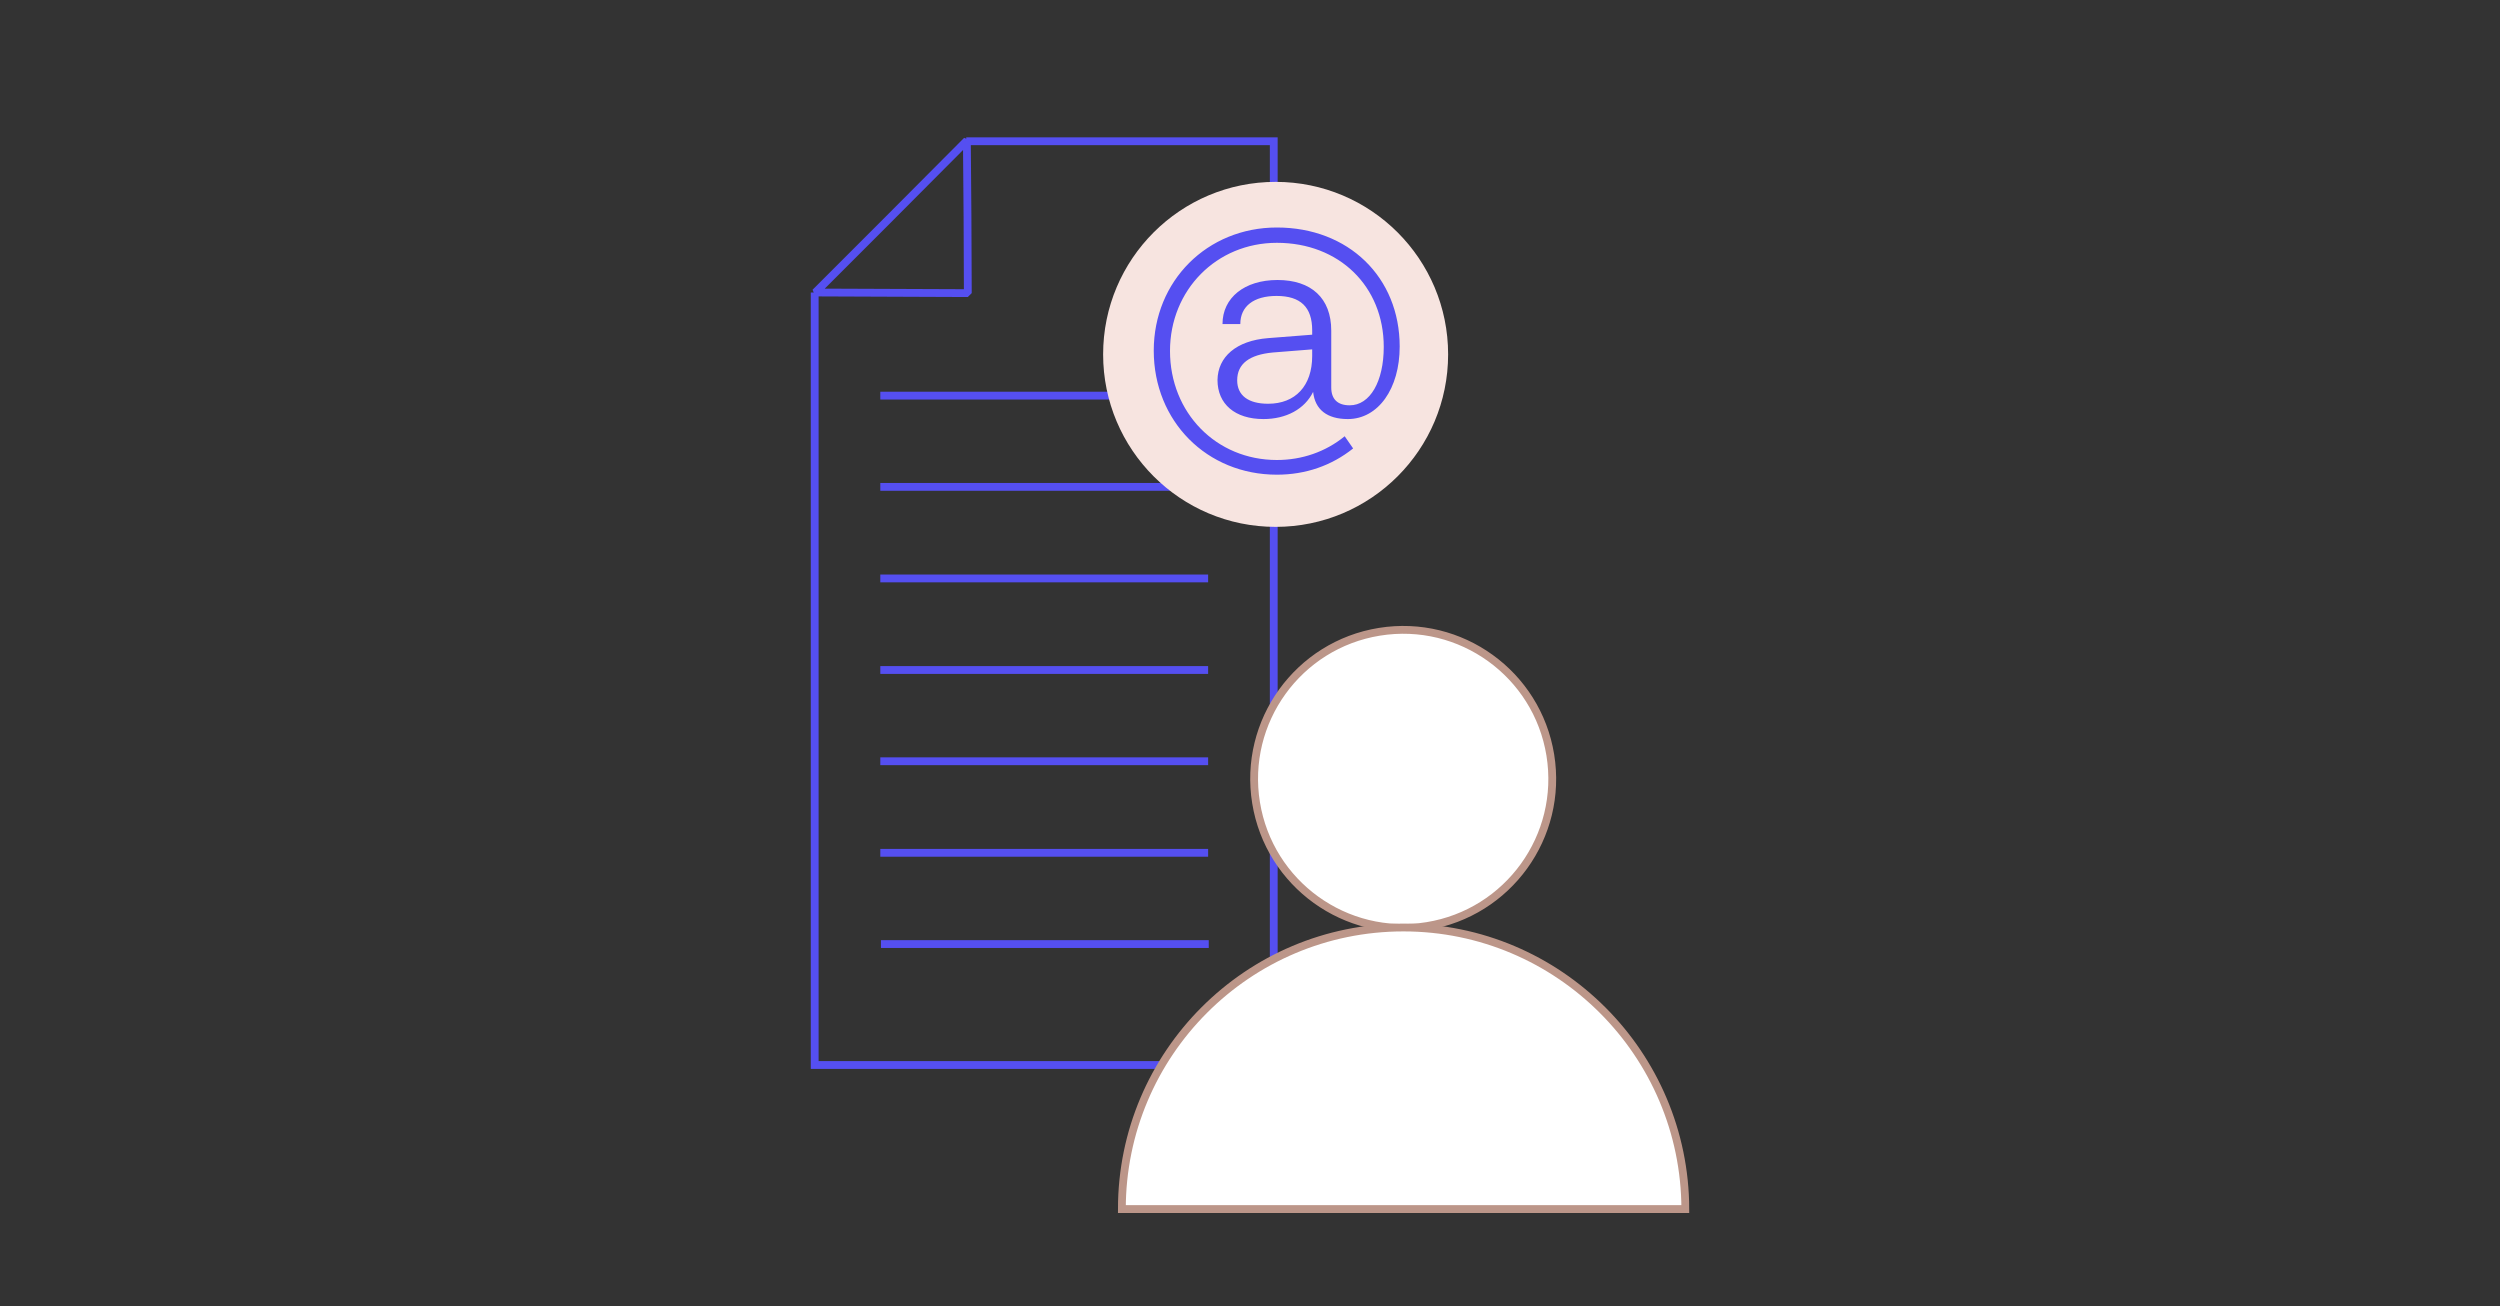
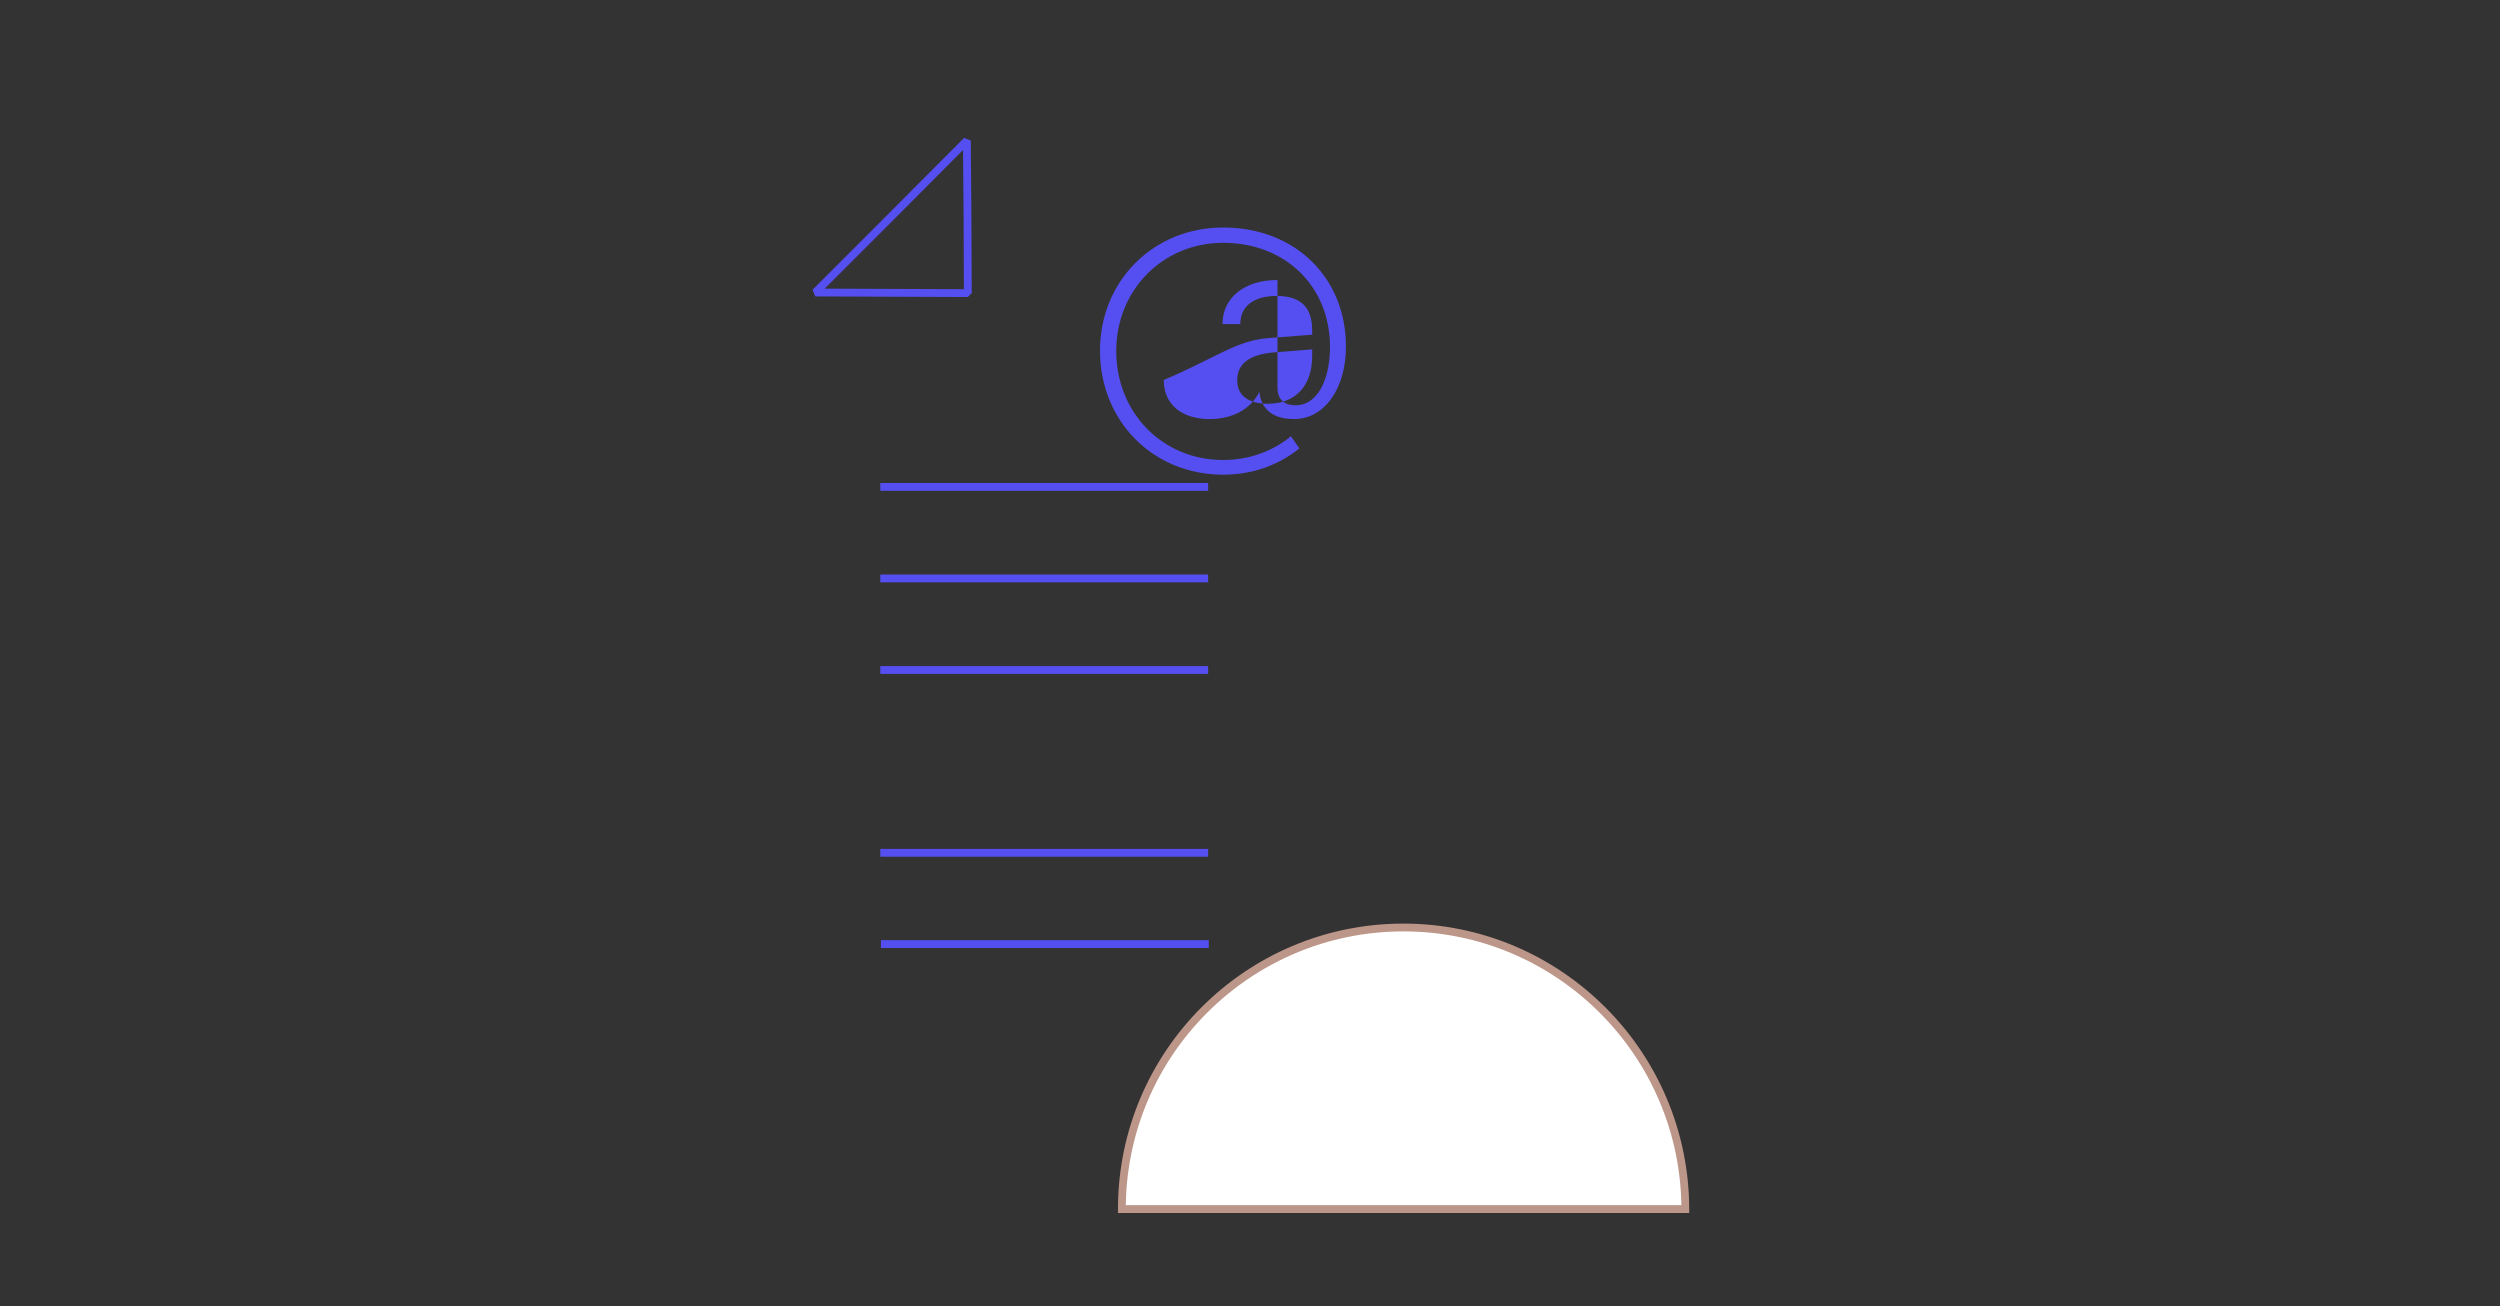
<svg xmlns="http://www.w3.org/2000/svg" version="1.1" id="Lag_1" x="0px" y="0px" viewBox="0 0 800 418" style="enable-background:new 0 0 800 418;" xml:space="preserve">
  <rect x="0" y="0" width="800" height="418" fill="#333333" stroke="none" />
  <style type="text/css">
	.st0{fill:none;stroke:#554FF1;stroke-width:2.5;stroke-miterlimit:10;}
	.st1{fill:#FFFFFF;stroke:#554FF1;stroke-width:2.5;stroke-miterlimit:10;}
	.st2{fill:#241F21;}
	.st3{fill:none;stroke:#BC9689;stroke-width:2.5;stroke-miterlimit:10;}
	.st4{fill-rule:evenodd;clip-rule:evenodd;fill:#BC9689;}
	.st5{fill-rule:evenodd;clip-rule:evenodd;fill:#D1FF5F;}
	.st6{fill-rule:evenodd;clip-rule:evenodd;fill:#FFFFFF;}
	.st7{fill-rule:evenodd;clip-rule:evenodd;fill:#F7E4E0;}
	.st8{fill-rule:evenodd;clip-rule:evenodd;fill:none;stroke:#554FF1;stroke-width:2.5;stroke-miterlimit:10;}
	.st9{fill-rule:evenodd;clip-rule:evenodd;fill:none;stroke:#BC9689;stroke-width:2.5;stroke-miterlimit:10;}
	.st10{fill:#FFFFFF;}
	.st11{fill:#554FF1;}
	.st12{fill:#FBD6CD;}
	.st13{fill:#BC9689;}
	.st14{fill:#D1FF5F;}
	.st15{fill:none;stroke:#554FF1;stroke-width:2.5;stroke-linejoin:bevel;stroke-miterlimit:10;}
	.st16{fill:#F7E4E0;}
	.st17{fill:#FFFFFF;stroke:#BC9689;stroke-width:2.5;stroke-miterlimit:10;}
	.st18{fill:#FFFFFF;stroke:#554FF1;stroke-width:2.5;stroke-linejoin:bevel;stroke-miterlimit:10;}
</style>
  <g>
-     <polyline class="st0" points="309.2,45.2 407.6,45.2 407.6,340.8 260.7,340.8 260.7,93.6  " />
    <polygon class="st15" points="285.2,69.3 309.4,45 309.6,69.4 309.7,93.8 285.3,93.7 260.9,93.6  " />
    <line class="st1" x1="281.7" y1="214.4" x2="386.6" y2="214.4" />
-     <line class="st1" x1="281.7" y1="243.6" x2="386.6" y2="243.6" />
    <line class="st1" x1="281.7" y1="272.9" x2="386.6" y2="272.9" />
    <line class="st1" x1="281.9" y1="302.1" x2="386.8" y2="302.1" />
-     <line class="st1" x1="281.7" y1="126.6" x2="386.6" y2="126.6" />
    <line class="st1" x1="281.7" y1="155.8" x2="386.6" y2="155.8" />
    <line class="st1" x1="281.7" y1="185.1" x2="386.6" y2="185.1" />
    <g>
-       <circle class="st16" cx="408.2" cy="113.4" r="55.2" />
      <g>
-         <path class="st11" d="M405.8,108.2l14.1-1.1v-1.4c0-7.4-3.7-11-11.4-11c-7.3,0-11.6,3.3-11.6,9h-5.7c0-8.4,7-14.1,17.6-14.1     c10.8,0,17.2,5.8,17.2,16.2V124c0,3.7,2,5.7,5.9,5.7c6.5,0,10.9-7.6,10.9-18.7c0-19.4-14.3-33.3-34.2-33.3     c-19.3,0-34.2,15.1-34.2,34.6c0,19.8,14.8,34.9,34.2,34.9c8,0,15.6-2.6,21.7-7.6l2.7,3.9c-6.9,5.5-15.2,8.4-24.4,8.4     c-22.4,0-39.4-17.1-39.4-39.7c0-22.3,17.1-39.4,39.4-39.4c22.9,0,39.3,15.9,39.3,38.1c0,13.5-6.9,23.2-16.6,23.2     c-6.6,0-10.5-3-11.1-8.7c-2.7,5.5-8.6,8.7-15.9,8.7c-9.1,0-14.7-4.8-14.7-12.5C389.7,114.2,395.6,109,405.8,108.2z M405.8,129.2     c8.7,0,14.1-5.7,14.1-15.3v-2.1l-12.6,1c-7.5,0.7-11.4,3.6-11.4,8.9C395.9,126.5,399.4,129.2,405.8,129.2z" />
+         <path class="st11" d="M405.8,108.2l14.1-1.1v-1.4c0-7.4-3.7-11-11.4-11c-7.3,0-11.6,3.3-11.6,9h-5.7c0-8.4,7-14.1,17.6-14.1     V124c0,3.7,2,5.7,5.9,5.7c6.5,0,10.9-7.6,10.9-18.7c0-19.4-14.3-33.3-34.2-33.3     c-19.3,0-34.2,15.1-34.2,34.6c0,19.8,14.8,34.9,34.2,34.9c8,0,15.6-2.6,21.7-7.6l2.7,3.9c-6.9,5.5-15.2,8.4-24.4,8.4     c-22.4,0-39.4-17.1-39.4-39.7c0-22.3,17.1-39.4,39.4-39.4c22.9,0,39.3,15.9,39.3,38.1c0,13.5-6.9,23.2-16.6,23.2     c-6.6,0-10.5-3-11.1-8.7c-2.7,5.5-8.6,8.7-15.9,8.7c-9.1,0-14.7-4.8-14.7-12.5C389.7,114.2,395.6,109,405.8,108.2z M405.8,129.2     c8.7,0,14.1-5.7,14.1-15.3v-2.1l-12.6,1c-7.5,0.7-11.4,3.6-11.4,8.9C395.9,126.5,399.4,129.2,405.8,129.2z" />
      </g>
    </g>
    <g>
-       <ellipse transform="matrix(0.987 -0.16 0.16 0.987 -34.114 75.148)" class="st17" cx="449.1" cy="249.2" rx="47.7" ry="47.7" />
      <path class="st17" d="M449.1,296.8c-49.8,0-90.1,40.4-90.1,90.1h180.3C539.2,337.2,498.8,296.8,449.1,296.8z" />
    </g>
  </g>
</svg>